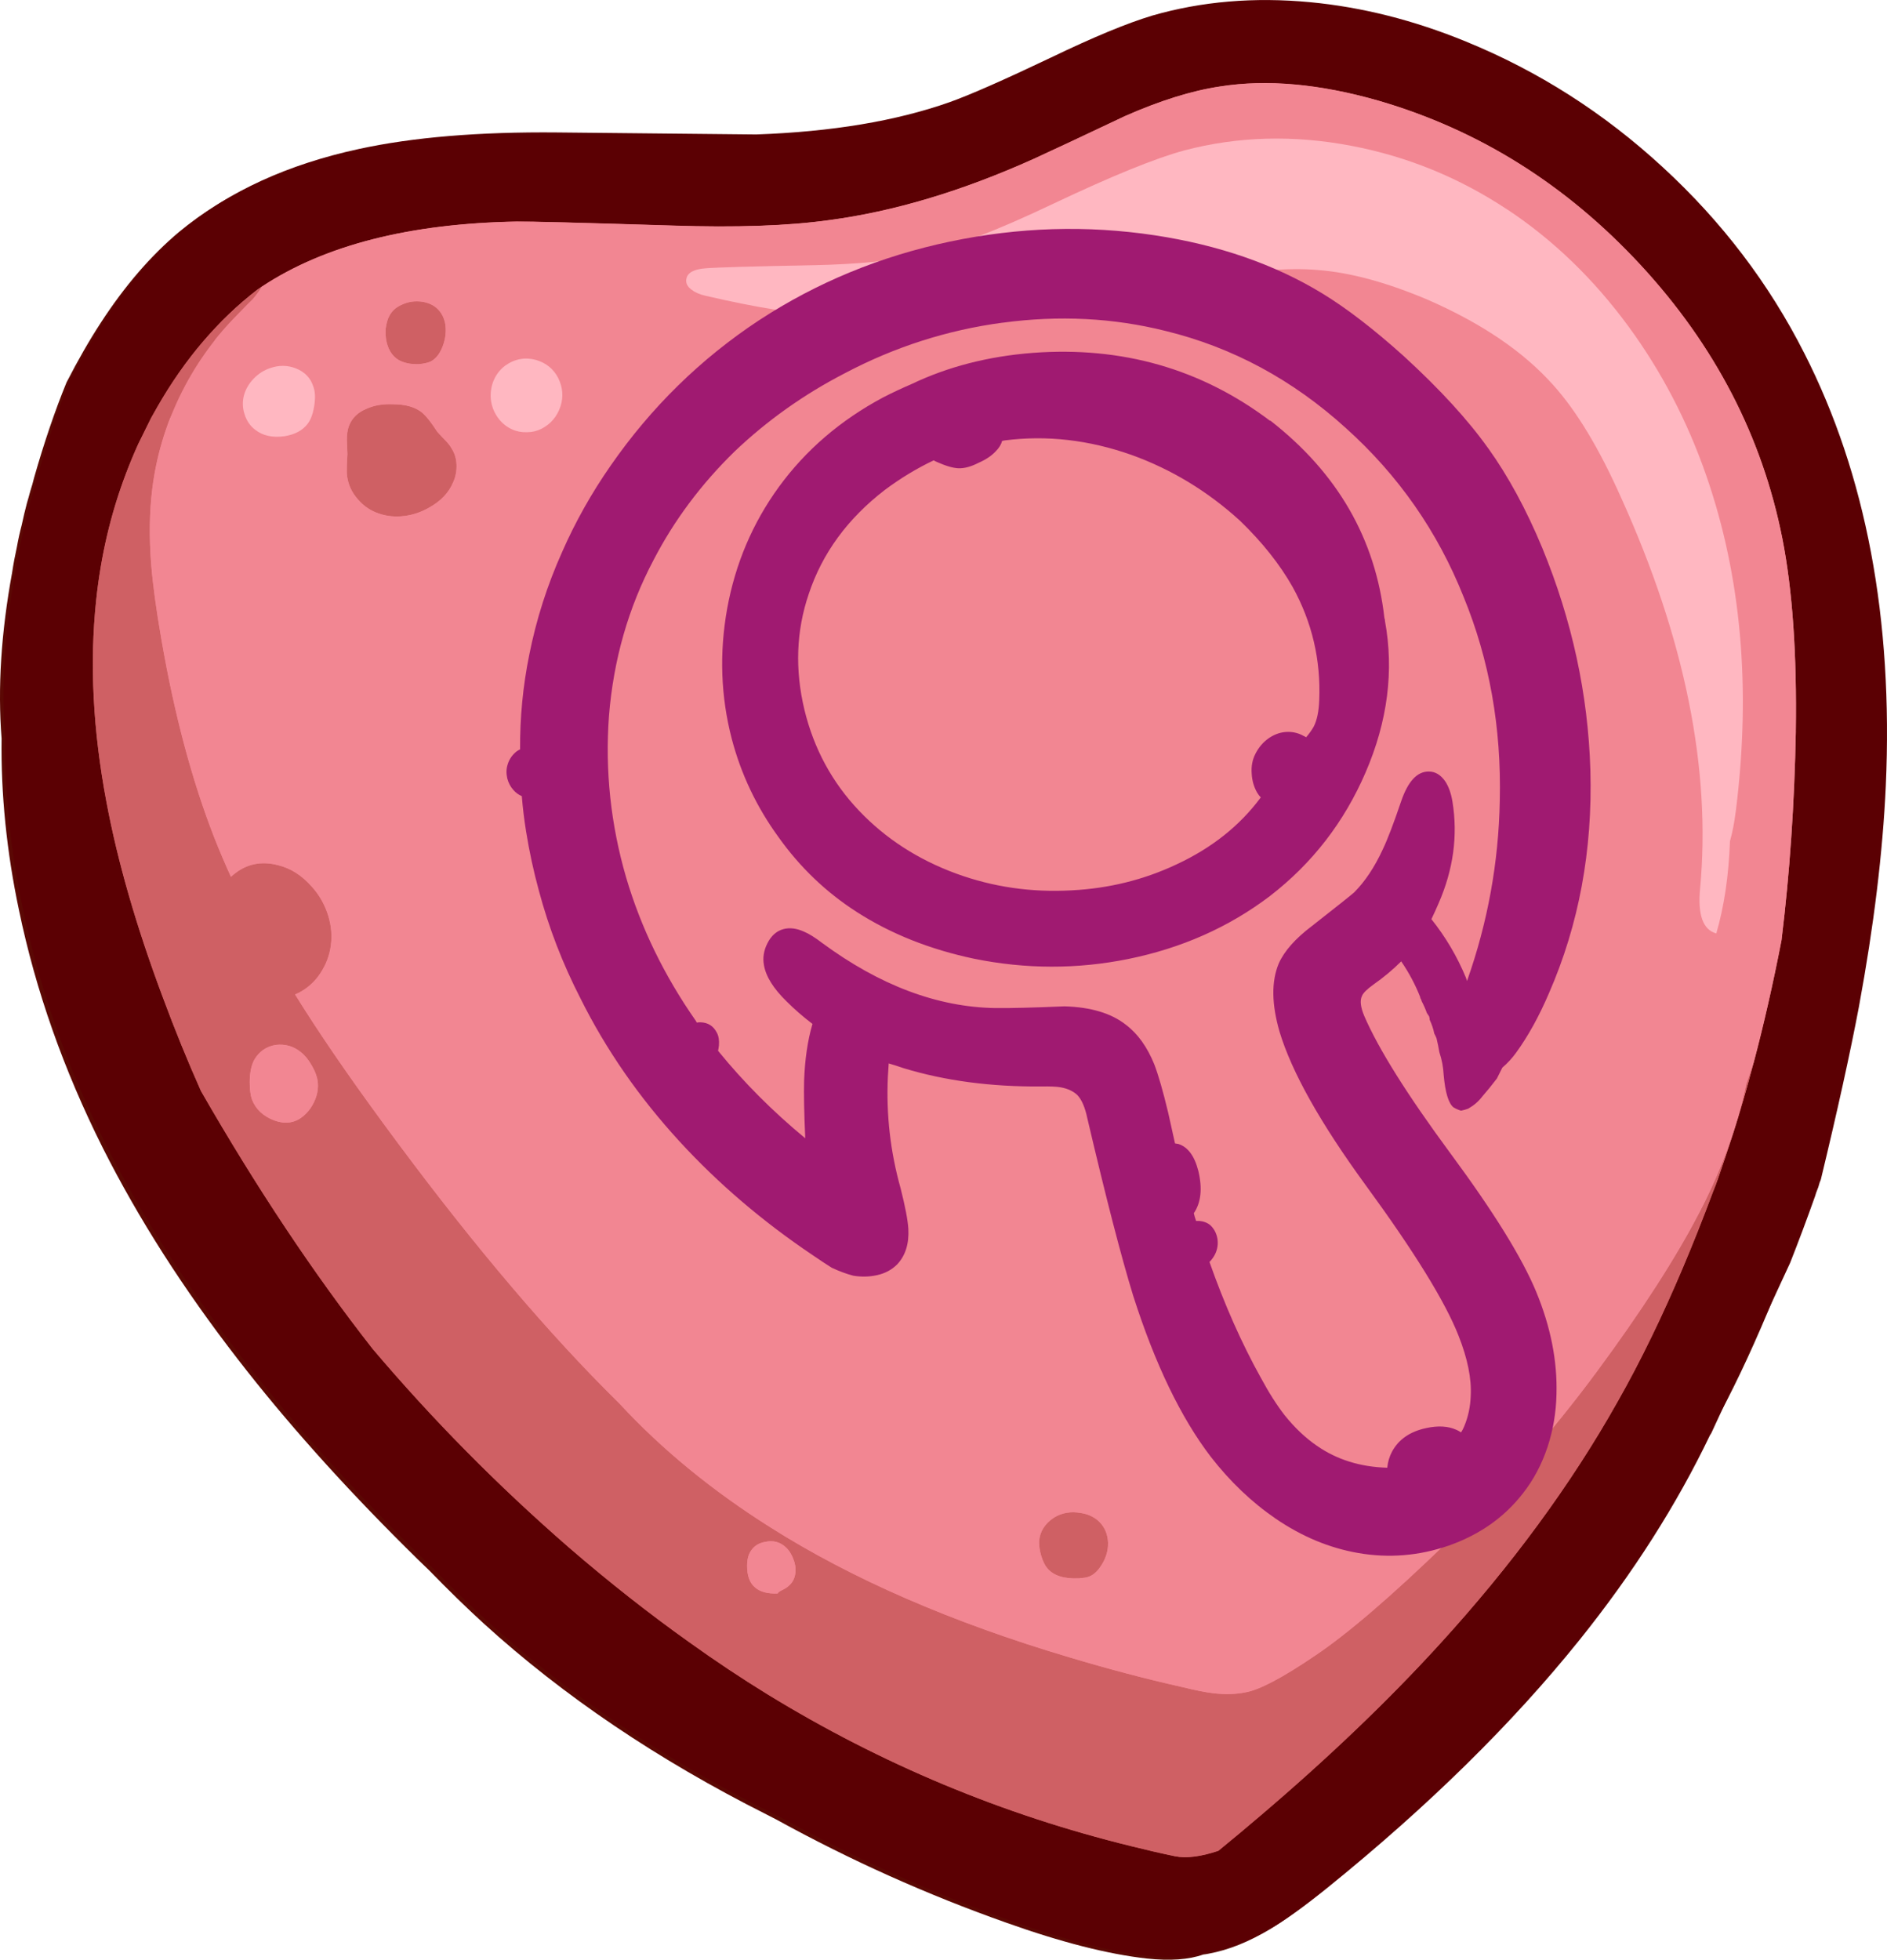
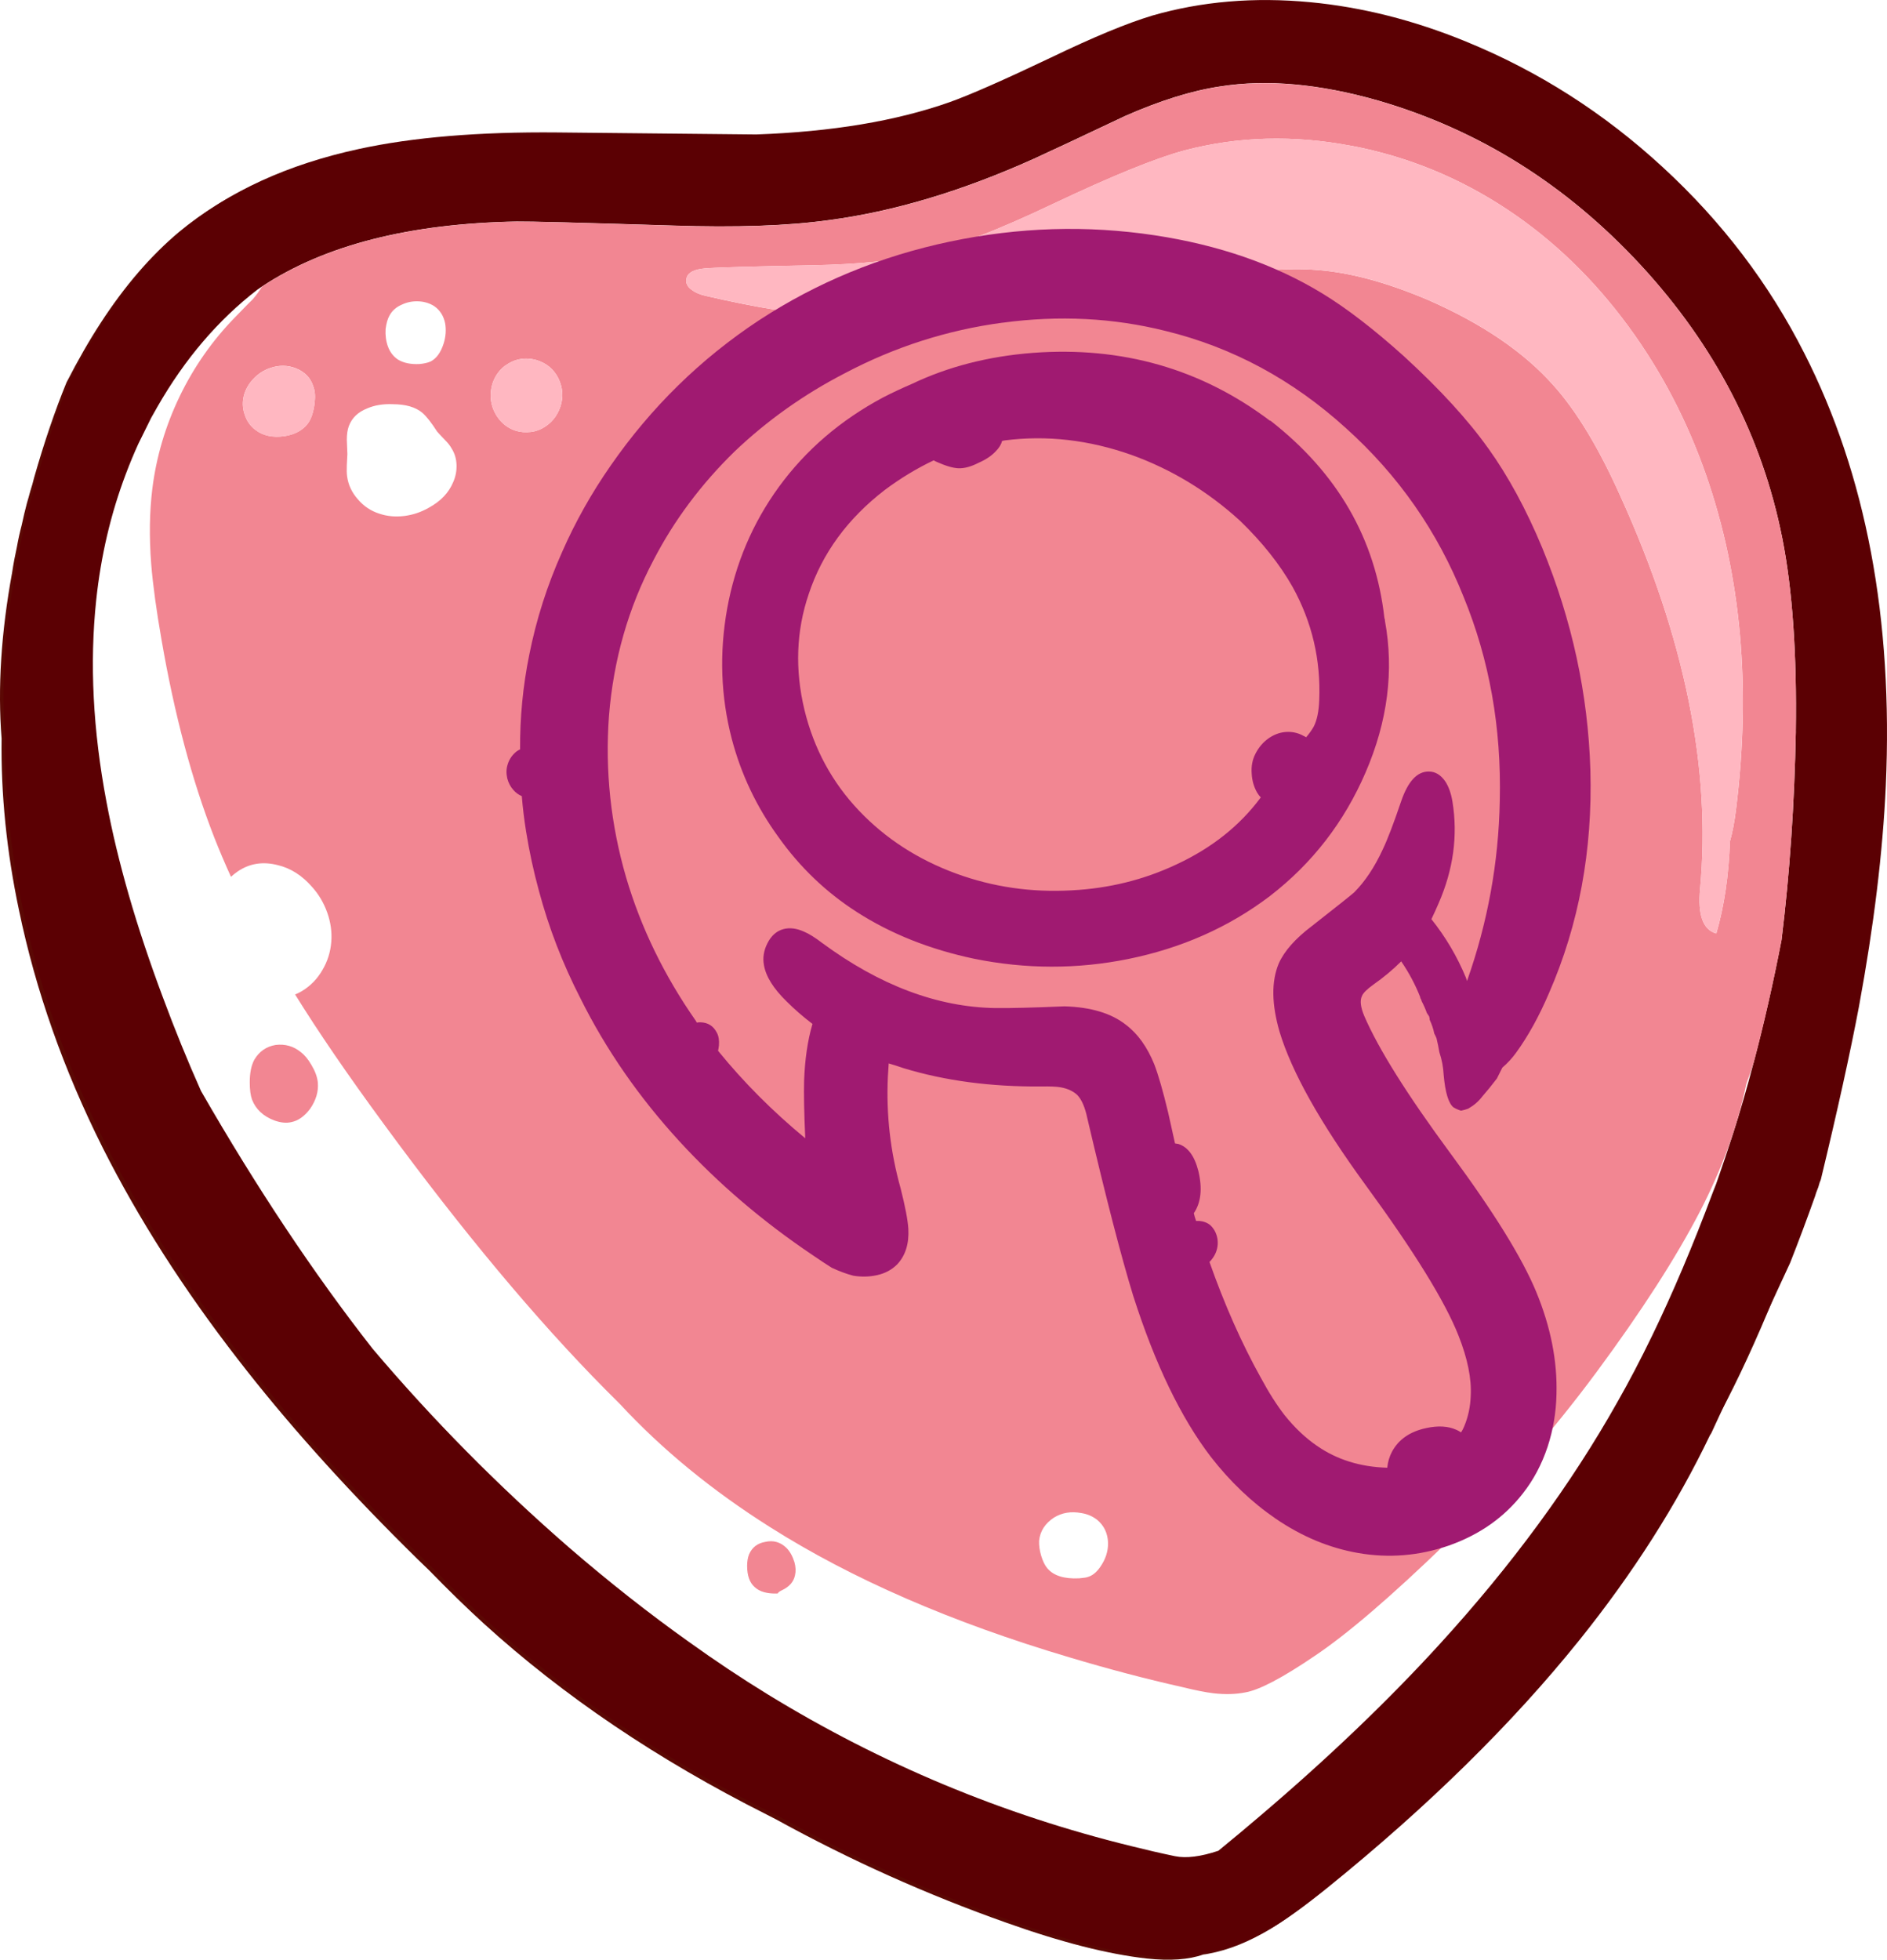
<svg xmlns="http://www.w3.org/2000/svg" id="Layer_1" width="74.545" height="77.398" viewBox="0 0 74.545 77.398">
  <g id="Styling_val_0_Layer2_0_FILL">
    <path d="m73.293,39.827c.585-3.166.938-6.066,1.058-8.7.293-6.595-.78-12.29-3.219-17.085-1.395-2.754-3.26-5.204-5.593-7.349-1.928-1.778-4.044-3.219-6.347-4.322-.465-.233-.942-.446-1.429-.641-2.048-.84-4.096-1.358-6.145-1.553-2.213-.21-4.295-.034-6.246.529-.998.3-2.337.855-4.018,1.666-1.861.885-3.192,1.471-3.995,1.756-2.108.743-4.652,1.167-7.63,1.272-.075,0-2.69-.026-7.844-.079-3.099-.03-5.717.188-7.855.653-2.806.608-5.124,1.669-6.955,3.185-1.118.938-2.15,2.135-3.095,3.59-.45.69-.9,1.474-1.351,2.352-.458,1.118-.885,2.375-1.283,3.77-.022.09-.045.176-.068.259-.03.09-.056.176-.079.259l-.068.248c-.022.075-.045.154-.068.236-.075.285-.143.57-.203.855-.075.285-.139.574-.191.867-.075.338-.139.679-.191,1.024C.044,24.982-.095,27.165.063,29.168c-.03,2.206.199,4.464.686,6.775.66,3.174,1.763,6.303,3.309,9.387,1.411,2.799,3.192,5.586,5.346,8.362,1.868,2.416,4.078,4.892,6.629,7.428.308.308.619.612.934.912.728.75,1.44,1.444,2.138,2.082,3.159,2.874,6.888,5.391,11.187,7.552.128.068.259.135.394.203,2.904,1.598,5.923,2.953,9.06,4.063,2.168.773,4.021,1.246,5.559,1.418.915.098,1.658.045,2.228-.158.068-.007.139-.019.214-.034.78-.143,1.587-.465,2.42-.968.57-.345,1.287-.867,2.15-1.564,3.969-3.211,7.278-6.464,9.926-9.758.72-.9,1.395-1.804,2.026-2.712,1.223-1.771,2.273-3.564,3.151-5.38,1.418-2.446,2.874-5.811,4.367-10.096.653-2.724,1.155-5.008,1.508-6.854m-3.241-21.598c.143.525.315,1.429.518,2.712.36,2.281.597,3.999.709,5.155.42,4.532.094,9.48-.979,14.845-.278,1.268-.514,2.199-.709,2.791-.165.499-.364,1.009-.597,1.531.083-.021.165-.025.248-.011.165.03.304.124.416.281.105.158.158.326.158.506,0,.248-.105.582-.315,1.002l-1.497,3.016c-.75,1.471-1.253,2.435-1.508,2.893-.57,1.005-1.26,2.101-2.071,3.286-.51.743-1.264,1.797-2.262,3.163-1.365,1.876-2.408,3.279-3.129,4.209-1.193,1.538-2.318,2.877-3.376,4.018-.81.87-1.568,1.606-2.273,2.206-.548.465-1.414,1.118-2.6,1.958-1.02.735-1.842,1.234-2.465,1.497-1.928.803-4.333.747-7.214-.169-.833-.255-1.531-.536-2.093-.844-.111-.062-.219-.126-.326-.191-.168-.024-.363-.069-.585-.135-3.436-1.081-6.895-2.877-10.376-5.391-2.588-1.876-5.548-4.431-8.88-7.665-1.268-1.23-2.315-2.285-3.14-3.163-4.231-4.562-7.521-9.709-9.87-15.442-1.913-4.689-2.896-9.113-2.949-13.27-.015-1.171.052-2.259.203-3.264.173-1.163.499-2.521.979-4.074.458-1.486.915-2.697,1.373-3.635.63-1.276,1.377-2.311,2.24-3.106.15-.135.3-.225.45-.27.129-.038.238-.034.326.011.55-.764,1.158-1.387,1.823-1.868.42-.308.919-.593,1.497-.855.375-.173.915-.39,1.621-.653,1.658-.608,3.001-1.009,4.029-1.204,1.433-.27,3.23-.345,5.391-.225,1.2.068,3.009.169,5.425.304,1.523.022,3.215-.079,5.076-.304,1.763-.21,3.174-.506,4.231-.889.705-.255,1.579-.664,2.622-1.227,1.388-.758,2.247-1.216,2.577-1.373,2.131-.998,4.404-1.546,6.82-1.643,2.416-.098,4.731.266,6.944,1.092.848.308,1.673.69,2.476,1.148.615.353,1.339.818,2.172,1.396,1.118.795,2.018,1.527,2.701,2.195.563.548,1.298,1.392,2.206,2.532.615.773,1.092,1.392,1.429,1.857.503.698.919,1.354,1.249,1.97.555.998.99,2.097,1.306,3.298Z" fill="#5b0804" />
-     <path d="m5.532,19.939c.066-.407.186-.899.36-1.474.651-1.724,1.495-3.359,2.532-4.907.24-.36.285-.626.135-.799-.03-.032-.064-.058-.101-.079-.089-.045-.198-.049-.326-.011-.15.045-.3.135-.45.27-.863.795-1.609,1.831-2.24,3.106-.458.938-.915,2.15-1.373,3.635-.48,1.553-.806,2.911-.979,4.074-.15,1.005-.218,2.093-.203,3.264.052,4.157,1.035,8.58,2.949,13.27,2.348,5.732,5.638,10.88,9.87,15.442.825.878,1.872,1.932,3.14,3.163,3.331,3.234,6.291,5.789,8.88,7.665,3.481,2.514,6.94,4.311,10.376,5.391.223.066.418.111.585.135.107.066.216.13.326.191.563.308,1.26.589,2.093.844,2.881.915,5.286.972,7.214.169.623-.263,1.444-.762,2.465-1.497,1.185-.84,2.052-1.493,2.6-1.958.705-.6,1.463-1.336,2.273-2.206,1.058-1.141,2.183-2.48,3.376-4.018.72-.93,1.763-2.333,3.129-4.209.998-1.366,1.752-2.42,2.262-3.163.81-1.185,1.5-2.281,2.071-3.286.255-.458.758-1.422,1.508-2.893l1.497-3.016c.21-.42.315-.754.315-1.002,0-.18-.052-.349-.158-.506-.113-.158-.251-.251-.416-.281-.082-.013-.165-.01-.248.011-.244.07-.491.295-.743.675-.57.878-1.272,2.165-2.104,3.86-.222.451-.432.868-.63,1.249-3.37,4.881-7.238,9.334-11.603,13.36-.855.788-1.587,1.381-2.195,1.778-1.411.915-2.941,1.418-4.592,1.508-.878.052-1.849-.019-2.915-.214-.683-.128-1.643-.36-2.881-.698-2.003-.555-5.001-1.426-8.992-2.611-1.088-.315-1.883-.623-2.386-.923-.36-.218-.735-.499-1.125-.844-.233-.218-.563-.548-.99-.99-5.192-5.402-9.067-9.469-11.626-12.2-.795-.84-1.381-1.433-1.756-1.778-.675-.63-1.324-1.141-1.947-1.531-.548-.308-.953-.544-1.215-.709-.473-.285-.848-.567-1.125-.844-.533-.54-.915-1.276-1.148-2.206-.15-.608-.263-1.467-.338-2.577l-.124-1.936c-.075-1.246-.176-2.213-.304-2.904-.128-.668-.379-1.568-.754-2.701-.668-2.101-1.137-3.725-1.407-4.873-.435-1.816-.671-3.478-.709-4.986-.015-.833.034-1.576.146-2.228Z" fill="#cf6064" />
-     <path d="m70.57,20.941c-.203-1.283-.375-2.187-.518-2.712-.315-1.2-.75-2.3-1.306-3.298-.33-.615-.747-1.272-1.249-1.97-.338-.465-.814-1.084-1.429-1.857-.908-1.141-1.643-1.985-2.206-2.532-.683-.668-1.583-1.399-2.701-2.195-.833-.578-1.557-1.043-2.172-1.396-.803-.458-1.628-.84-2.476-1.148-2.213-.825-4.528-1.189-6.944-1.092-2.416.098-4.689.645-6.82,1.643-.33.158-1.189.615-2.577,1.373-1.043.563-1.917.972-2.622,1.227-1.058.383-2.468.679-4.231.889-1.861.225-3.553.326-5.076.304-2.416-.135-4.224-.236-5.425-.304-2.161-.12-3.958-.045-5.391.225-1.028.195-2.371.597-4.029,1.204-.705.263-1.246.48-1.621.653-.578.263-1.077.548-1.497.855-.666.482-1.273,1.104-1.823,1.868.038.021.071.047.101.079.15.173.105.439-.135.799-1.037,1.548-1.881,3.183-2.532,4.907-.174.576-.294,1.067-.36,1.474-.113.653-.161,1.396-.146,2.228.037,1.508.274,3.17.709,4.986.27,1.148.739,2.772,1.407,4.873.375,1.133.626,2.033.754,2.701.128.69.229,1.658.304,2.904l.124,1.936c.075,1.111.188,1.97.338,2.577.233.93.615,1.666,1.148,2.206.278.278.653.559,1.125.844.263.165.668.401,1.215.709.623.39,1.272.9,1.947,1.531.375.345.96.938,1.756,1.778,2.558,2.731,6.434,6.798,11.626,12.2.428.443.758.773.99.99.39.345.765.626,1.125.844.503.3,1.298.608,2.386.923,3.991,1.185,6.989,2.056,8.992,2.611,1.238.338,2.198.57,2.881.698,1.065.195,2.037.266,2.915.214,1.651-.09,3.181-.593,4.592-1.508.608-.398,1.339-.99,2.195-1.778,4.365-4.026,8.233-8.479,11.603-13.36.198-.381.408-.798.63-1.249.833-1.696,1.534-2.982,2.104-3.86.252-.38.499-.605.743-.675.233-.521.431-1.032.597-1.531.195-.593.431-1.523.709-2.791,1.073-5.365,1.399-10.313.979-14.845-.113-1.155-.349-2.874-.709-5.155Z" fill="#f28692" />
  </g>
  <g id="Styling_val_0_Layer1_0_FILL">
    <path d="m73.44,39.737c.585-3.166.938-6.066,1.058-8.7.293-6.595-.78-12.29-3.219-17.085-1.395-2.754-3.26-5.204-5.593-7.349-2.318-2.138-4.91-3.793-7.777-4.963-2.048-.84-4.096-1.358-6.145-1.553-2.213-.21-4.295-.034-6.246.529-.998.3-2.337.855-4.018,1.666-1.861.885-3.192,1.471-3.995,1.756-2.108.743-4.652,1.167-7.63,1.272-.075,0-2.69-.026-7.844-.079-3.099-.03-5.717.188-7.855.653-2.806.608-5.124,1.669-6.955,3.185-1.118.938-2.15,2.135-3.095,3.59-.449.687-.903,1.471-1.362,2.352-.448,1.116-.872,2.373-1.272,3.77-.025.087-.051.173-.079.259-.02.087-.043.173-.068.259l-.068.236c-.023.084-.045.166-.068.248-.076.281-.147.563-.214.844-.065.294-.129.583-.191.867-.066.347-.13.692-.191,1.035-.431,2.366-.569,4.55-.416,6.55-.019,2.208.214,4.466.698,6.775.66,3.174,1.763,6.303,3.309,9.387,1.411,2.799,3.192,5.586,5.346,8.362,1.868,2.416,4.078,4.892,6.629,7.428.31.307.618.608.923.9.733.756,1.449,1.454,2.15,2.093,3.159,2.874,6.888,5.391,11.187,7.552.131.066.262.129.394.191,2.901,1.605,5.921,2.963,9.06,4.074,2.168.773,4.021,1.246,5.559,1.418.918.098,1.657.045,2.217-.158.077-.009.152-.021.225-.034.78-.143,1.587-.465,2.42-.968.57-.345,1.287-.867,2.15-1.564,3.969-3.211,7.278-6.464,9.926-9.758,2.125-2.647,3.846-5.348,5.166-8.104.021-.026.04-.056.056-.09l3.106-6.708c.331-.837.661-1.718.99-2.645.013-.035.025-.073.034-.113.032-.077.062-.156.09-.236.02-.062.038-.126.056-.191.017-.033.032-.071.045-.113.656-2.717,1.159-4.998,1.508-6.843m-2.498-10.85c-.053,2.853-.24,5.595-.563,8.227-.334,1.722-.701,3.338-1.103,4.851-.262,1.002-.539,1.958-.833,2.87-.191.591-.382,1.161-.574,1.711-.026.079-.053.154-.079.225-.04.108-.081.213-.124.315-.783,2.096-1.586,3.99-2.408,5.684-.449.927-.902,1.793-1.362,2.6-1.831,3.256-4.175,6.449-7.034,9.578-2.041,2.235-4.408,4.498-7.101,6.787-.529.452-1.073.906-1.632,1.362-.698.233-1.268.304-1.711.214-.575-.12-1.145-.252-1.711-.394-5.093-1.245-9.887-3.244-14.383-5.999-1.03-.632-2.062-1.319-3.095-2.06-1.579-1.122-3.162-2.367-4.749-3.737-2.807-2.44-5.396-5.058-7.765-7.856-2.322-2.964-4.581-6.356-6.775-10.174-.528-1.183-1.031-2.417-1.508-3.703-1.043-2.784-1.786-5.357-2.228-7.721-.533-2.821-.668-5.474-.405-7.957.185-1.752.575-3.414,1.17-4.986.151-.401.316-.799.495-1.193l.506-1.024c.082-.147.165-.293.248-.439,1.08-1.885,2.396-3.427,3.95-4.626.061-.042.121-.083.18-.124,2.479-1.636,5.833-2.491,10.061-2.566.488-.007,2.543.045,6.167.158,2.498.083,4.554.011,6.167-.214,2.558-.338,5.256-1.144,8.092-2.42.803-.368,2.003-.93,3.601-1.688,1.395-.615,2.648-1.005,3.759-1.171,1.846-.293,3.935-.105,6.269.563,3.962,1.155,7.409,3.316,10.342,6.483,2.941,3.181,4.809,6.787,5.605,10.816.398,2.018.574,4.554.529,7.608Z" fill="#5b0003" />
-     <path d="m69.276,41.965c-.094.284-.191.565-.293.844-.337,1.645-.949,3.325-1.834,5.042-.946,1.823-2.304,3.932-4.074,6.325-1.768,2.393-3.745,4.644-5.931,6.753-2.186,2.116-3.922,3.606-5.211,4.468-1.282.87-2.198,1.351-2.746,1.441-.375.075-.791.086-1.249.034-.315-.037-.732-.12-1.249-.248-1.411-.315-2.892-.705-4.445-1.171-4.652-1.381-8.594-3.095-11.828-5.144-2.291-1.446-4.268-3.067-5.931-4.862-.193-.191-.388-.386-.585-.585-2.739-2.769-5.653-6.261-8.745-10.478-1.424-1.938-2.591-3.641-3.5-5.11.093-.038.183-.083.27-.135.338-.203.608-.48.81-.833.203-.345.319-.717.349-1.114.03-.383-.022-.765-.158-1.148-.135-.383-.334-.72-.597-1.013-.398-.458-.852-.747-1.362-.867-.585-.15-1.11-.068-1.576.248-.095.064-.185.136-.27.214-.239-.526-.461-1.048-.664-1.564-.878-2.251-1.572-4.855-2.082-7.811-.203-1.155-.338-2.146-.405-2.971-.083-1.081-.068-2.075.045-2.982.158-1.26.518-2.476,1.08-3.647.563-1.163,1.29-2.202,2.183-3.118.443-.458.675-.694.698-.709.151-.173.274-.342.371-.506-.059.04-.119.082-.18.124-1.554,1.198-2.87,2.74-3.95,4.626-.083.146-.166.292-.248.439l-.506,1.024c-.179.394-.344.792-.495,1.193-.596,1.571-.986,3.233-1.17,4.986-.263,2.484-.128,5.136.405,7.957.443,2.364,1.185,4.937,2.228,7.721.477,1.286.98,2.52,1.508,3.703,2.194,3.819,4.453,7.21,6.775,10.174,2.37,2.798,4.958,5.416,7.765,7.856,1.587,1.369,3.17,2.615,4.749,3.737,1.033.741,2.065,1.427,3.095,2.06,4.496,2.755,9.29,4.754,14.383,5.999.566.142,1.136.274,1.711.394.443.09,1.013.019,1.711-.214.559-.456,1.103-.91,1.632-1.362,2.693-2.289,5.06-4.551,7.101-6.787,2.858-3.129,5.203-6.322,7.034-9.578.459-.806.913-1.673,1.362-2.6.823-1.693,1.625-3.588,2.408-5.684.043-.102.084-.207.124-.315.026-.071.052-.146.079-.225.192-.55.383-1.12.574-1.711.293-.912.571-1.868.833-2.87m-59.41.777c0-.368.06-.664.18-.889.195-.33.476-.525.844-.585.375-.045.705.049.99.281.158.12.3.293.428.518.143.24.225.469.248.686.03.353-.071.698-.304,1.035-.225.3-.476.476-.754.529-.188.045-.409.022-.664-.068-.435-.165-.728-.439-.878-.822-.06-.165-.09-.394-.09-.686m20.359,18.154c.323-.075.604.004.844.236.135.135.24.323.315.563.052.188.06.36.022.518-.052.255-.221.45-.506.585-.098.045-.158.09-.18.135-.413.015-.717-.071-.912-.259-.195-.173-.293-.45-.293-.833,0-.18.026-.334.079-.462.12-.27.33-.431.63-.484m11.412-.957c-.353.233-.548.536-.585.912-.007.18.019.375.079.585.068.225.15.394.248.506.248.293.668.424,1.26.394.18-.015.296-.034.349-.056.173-.052.33-.18.473-.383.218-.308.323-.63.315-.968-.015-.375-.158-.675-.428-.9-.18-.143-.39-.233-.63-.27-.405-.075-.765-.015-1.08.18M16.685,16.304c-.27-.225-.66-.338-1.17-.338-.383-.015-.72.041-1.013.169-.36.143-.6.375-.72.698-.052.143-.079.323-.079.54.007.12.015.308.022.563,0,.037-.007.184-.022.439-.007.18-.004.326.011.439.045.338.188.641.428.912.233.27.514.458.844.563.308.105.641.135,1.002.09.338-.045.656-.154.957-.326.465-.255.784-.589.957-1.002.098-.218.143-.446.135-.686-.007-.248-.075-.469-.203-.664-.052-.098-.143-.21-.27-.338-.158-.165-.255-.27-.293-.315-.233-.36-.428-.608-.585-.743m.844-2.746c.083-.27.101-.533.056-.788-.06-.293-.203-.518-.428-.675-.173-.113-.371-.176-.597-.191-.24-.015-.465.026-.675.124-.233.098-.401.248-.506.45-.068.12-.116.293-.146.518-.015.248.015.476.09.686.083.225.214.398.394.518.218.135.499.195.844.18.18-.015.33-.049.45-.101.233-.12.405-.36.518-.72Z" fill="#cf6064" />
    <path d="m31.068,61.132c-.24-.233-.521-.311-.844-.236-.3.052-.51.214-.63.484-.052.128-.079.281-.079.462,0,.383.098.66.293.833.195.188.499.274.912.259.022-.045.083-.09.18-.135.285-.135.454-.33.506-.585.037-.158.03-.33-.022-.518-.075-.24-.18-.428-.315-.563m-21.023-19.28c-.12.225-.18.521-.18.889,0,.293.03.521.09.686.15.383.443.656.878.822.255.09.476.113.664.068.278-.052.529-.229.754-.529.233-.338.334-.683.304-1.035-.022-.218-.105-.446-.248-.686-.128-.225-.27-.398-.428-.518-.285-.233-.615-.326-.99-.281-.368.06-.649.255-.844.585m60.333-4.738c.323-2.632.51-5.374.563-8.227.045-3.054-.131-5.59-.529-7.608-.795-4.029-2.663-7.635-5.605-10.816-2.934-3.166-6.381-5.327-10.342-6.483-2.333-.668-4.423-.855-6.269-.563-1.11.165-2.363.555-3.759,1.171-1.598.758-2.799,1.321-3.601,1.688-2.836,1.276-5.533,2.082-8.092,2.42-1.613.225-3.669.296-6.167.214-3.624-.113-5.68-.165-6.167-.158-4.228.075-7.582.93-10.061,2.566-.097.164-.221.333-.371.506-.022.015-.255.251-.698.709-.893.915-1.621,1.955-2.183,3.118-.563,1.171-.923,2.386-1.08,3.647-.113.908-.128,1.902-.045,2.982.068.825.203,1.816.405,2.971.51,2.956,1.204,5.56,2.082,7.811.203.517.425,1.038.664,1.564.085-.078.175-.149.27-.214.465-.315.99-.398,1.576-.248.51.12.964.409,1.362.867.263.293.461.63.597,1.013.135.383.188.765.158,1.148-.03.398-.146.769-.349,1.114-.203.353-.473.63-.81.833-.087.052-.177.097-.27.135.909,1.468,2.076,3.172,3.5,5.11,3.091,4.217,6.006,7.71,8.745,10.478.197.199.392.394.585.585,1.663,1.795,3.64,3.416,5.931,4.862,3.234,2.048,7.176,3.763,11.828,5.144,1.553.465,3.035.855,4.445,1.171.518.128.934.21,1.249.248.458.052.874.041,1.249-.034.548-.09,1.464-.57,2.746-1.441,1.288-.863,3.025-2.352,5.211-4.468,2.186-2.109,4.162-4.36,5.931-6.753,1.77-2.393,3.128-4.502,4.074-6.325.886-1.717,1.497-3.398,1.834-5.042.102-.279.199-.56.293-.844.402-1.512.769-3.129,1.103-4.851M53.385,5.758c2.213.42,4.269,1.26,6.167,2.521,1.808,1.2,3.399,2.735,4.772,4.603,1.306,1.778,2.333,3.748,3.084,5.909,1.381,3.984,1.771,8.385,1.17,13.202-.062.491-.141.9-.236,1.227-.05,1.365-.23,2.581-.54,3.647-.525-.143-.739-.732-.641-1.767.443-4.735-.6-9.889-3.129-15.464-.863-1.936-1.756-3.414-2.679-4.434-1.155-1.298-2.791-2.412-4.907-3.343-1.636-.698-3.095-1.095-4.378-1.193-1.223-.105-2.686.026-4.389.394-1.928.48-3.376.822-4.344,1.024-1.853.375-3.916.608-6.19.698-.645.015-1.125-.049-1.44-.191-.04-.018-.077-.037-.113-.056.068-.004.135-.012.203-.022-.852.069-1.745.073-2.679.011-1.516-.098-3.267-.379-5.256-.844-.225-.052-.405-.131-.54-.236-.173-.128-.24-.274-.203-.439.045-.233.289-.368.732-.405.443-.037,1.872-.079,4.288-.124,1.748-.037,3.162-.176,4.243-.416,1.268-.285,3.005-.953,5.211-2.003,2.326-1.103,4.059-1.808,5.199-2.116,2.116-.555,4.314-.615,6.595-.18M19.949,14.447c.383-.278.799-.353,1.249-.225.39.12.675.356.855.709.18.368.21.739.09,1.114-.135.405-.386.702-.754.889-.18.09-.371.135-.574.135-.21.007-.405-.03-.585-.113-.203-.09-.375-.225-.518-.405-.143-.18-.24-.383-.293-.608-.06-.27-.045-.544.045-.822.098-.278.259-.503.484-.675m-2.363-1.677c.045.255.026.518-.056.788-.113.36-.285.6-.518.72-.12.052-.27.086-.45.101-.345.015-.626-.045-.844-.18-.18-.12-.311-.293-.394-.518-.075-.21-.105-.439-.09-.686.03-.225.079-.398.146-.518.105-.203.274-.353.506-.45.21-.098.435-.139.675-.124.225.015.424.079.597.191.225.158.368.383.428.675m-2.071,3.196c.51,0,.9.113,1.17.338.158.135.353.383.585.743.037.045.135.15.293.315.128.128.218.24.27.338.128.195.195.416.203.664.007.24-.037.469-.135.686-.173.413-.491.747-.957,1.002-.3.173-.619.281-.957.326-.36.045-.694.015-1.002-.09-.33-.105-.612-.293-.844-.563-.24-.27-.383-.574-.428-.912-.015-.113-.019-.259-.011-.439.015-.255.022-.401.022-.439-.007-.255-.015-.443-.022-.563,0-.218.026-.398.079-.54.12-.323.36-.555.72-.698.293-.128.63-.184,1.013-.169m-3.365.777c-.195.255-.495.416-.9.484-.473.068-.859-.015-1.159-.248-.203-.15-.345-.356-.428-.619-.083-.248-.09-.499-.022-.754.068-.24.195-.458.383-.653.188-.195.405-.334.653-.416.345-.12.683-.116,1.013.011.353.143.582.379.686.709.068.173.086.39.056.653-.045.375-.139.653-.281.833m28.901,44.108c.037-.375.233-.679.585-.912.315-.195.675-.255,1.08-.18.24.037.45.128.63.27.27.225.413.525.428.9.007.338-.098.66-.315.968-.143.203-.3.33-.473.383-.052.022-.169.041-.349.056-.593.03-1.013-.101-1.26-.394-.098-.113-.18-.281-.248-.506-.06-.21-.086-.405-.079-.585Z" fill="#f28692" />
    <path d="m11.249,17.227c.405-.068.705-.229.9-.484.143-.18.236-.458.281-.833.03-.263.011-.48-.056-.653-.105-.33-.334-.567-.686-.709-.33-.128-.668-.131-1.013-.011-.248.083-.465.221-.653.416-.188.195-.315.413-.383.653-.068.255-.06.506.022.754.083.263.225.469.428.619.3.233.686.315,1.159.248m9.949-3.005c-.45-.128-.867-.052-1.249.225-.225.173-.386.398-.484.675-.09.278-.105.551-.045.822.052.225.15.428.293.608.143.18.315.315.518.405.18.083.375.12.585.113.203,0,.394-.045.574-.135.368-.188.619-.484.754-.889.12-.375.09-.747-.09-1.114-.18-.353-.465-.589-.855-.709m38.354-5.943c-1.898-1.26-3.954-2.101-6.167-2.521-2.281-.435-4.479-.375-6.595.18-1.14.308-2.874,1.013-5.199,2.116-2.206,1.05-3.943,1.718-5.211,2.003-1.08.24-2.495.379-4.243.416-2.416.045-3.845.086-4.288.124-.443.037-.686.173-.732.405-.037.165.03.311.203.439.135.105.315.184.54.236,1.988.465,3.74.747,5.256.844.933.062,1.826.058,2.679-.011-.068.011-.135.018-.203.022.035.02.073.038.113.056.315.143.795.206,1.44.191,2.273-.09,4.337-.323,6.19-.698.968-.203,2.416-.544,4.344-1.024,1.703-.368,3.166-.499,4.389-.394,1.283.098,2.742.495,4.378,1.193,2.116.93,3.751,2.045,4.907,3.343.923,1.02,1.816,2.499,2.679,4.434,2.528,5.575,3.571,10.73,3.129,15.464-.098,1.036.116,1.625.641,1.767.31-1.066.491-2.281.54-3.647.095-.327.174-.736.236-1.227.6-4.817.21-9.218-1.17-13.202-.75-2.161-1.778-4.13-3.084-5.909-1.373-1.868-2.964-3.403-4.772-4.603Z" fill="#ffb7c1" />
  </g>
  <g id="Styling_val_0_Layer0_0_FILL">
    <path d="m58.787,17.7c-.795-1.118-1.906-2.33-3.331-3.635-1.185-1.065-2.258-1.891-3.219-2.476-1.883-1.148-4.089-1.913-6.617-2.296-2.679-.405-5.376-.323-8.092.248-2.746.578-5.259,1.613-7.54,3.106-2.311,1.523-4.265,3.437-5.863,5.74-.758,1.088-1.395,2.221-1.913,3.399-.593,1.321-1.028,2.682-1.306,4.085-.248,1.223-.368,2.465-.36,3.725-.083.037-.154.086-.214.146-.135.128-.229.281-.281.462-.052.165-.056.345-.011.54.045.173.124.323.236.45.098.113.21.195.338.248.037.465.094.93.169,1.396.128.795.296,1.576.506,2.341.39,1.463.938,2.881,1.643,4.254,1.005,2.018,2.311,3.902,3.916,5.65,1.523,1.658,3.271,3.151,5.244,4.479.33.225.585.394.765.506.308.143.593.248.855.315.323.052.634.045.934-.022.315-.068.582-.21.799-.428.323-.345.469-.81.439-1.396-.022-.353-.124-.885-.304-1.598-.405-1.441-.574-2.908-.506-4.401.015-.21.026-.39.034-.54.203.06.401.124.597.191,1.628.495,3.436.735,5.425.72.353-.007.612.004.776.034.278.052.495.154.653.304.173.18.304.484.394.912.735,3.136,1.339,5.474,1.812,7.012.863,2.701,1.887,4.825,3.072,6.37.758.975,1.613,1.79,2.566,2.442,1.035.705,2.119,1.155,3.252,1.351,1.208.21,2.401.113,3.579-.293,1.215-.428,2.191-1.114,2.926-2.06.42-.533.747-1.148.979-1.846.218-.668.334-1.358.349-2.071.037-1.313-.229-2.66-.799-4.04-.555-1.343-1.684-3.166-3.388-5.47-1.711-2.318-2.847-4.13-3.41-5.436-.143-.345-.173-.604-.09-.777.045-.12.199-.274.461-.461.398-.278.761-.582,1.092-.912.308.45.559.923.754,1.418v.034c.022.022.041.064.056.124.083.158.15.311.203.462l.09.135c.015.045.022.09.022.135.09.195.15.375.18.54.037.068.068.131.09.191.045.188.083.371.113.551.098.293.154.589.169.889.06.69.188,1.118.383,1.283.098.06.199.105.304.135.105-.022.199-.049.281-.079.225-.128.409-.285.551-.473.203-.233.398-.473.585-.72.075-.15.146-.293.214-.428.203-.173.383-.368.54-.585.48-.66.915-1.448,1.306-2.364,1.178-2.701,1.722-5.635,1.632-8.801-.09-2.994-.724-5.92-1.902-8.779-.63-1.516-1.343-2.829-2.138-3.939m-19.177-4.952c2.228-.3,4.374-.191,6.437.326,2.641.645,5.016,1.925,7.124,3.838,2.071,1.861,3.62,4.082,4.648,6.663,1.02,2.484,1.497,5.166,1.429,8.047-.045,2.439-.476,4.813-1.294,7.124-.015-.037-.03-.083-.045-.135-.345-.833-.799-1.602-1.362-2.307.098-.203.191-.409.281-.619.585-1.336.769-2.675.551-4.018-.052-.323-.146-.589-.281-.799-.18-.263-.398-.394-.653-.394-.458-.007-.822.383-1.092,1.171-.3.885-.544,1.523-.732,1.913-.323.698-.698,1.26-1.125,1.688-.135.12-.686.559-1.654,1.317-.668.503-1.11,1.002-1.328,1.497-.293.705-.281,1.602.034,2.69.48,1.591,1.613,3.609,3.399,6.055,1.921,2.626,3.144,4.607,3.669,5.943.36.908.521,1.703.484,2.386-.015.428-.101.829-.259,1.204-.037.09-.079.169-.124.236-.052-.037-.113-.071-.18-.101-.33-.15-.732-.173-1.204-.068-.63.135-1.077.443-1.339.923-.105.195-.169.409-.191.641-1.065-.03-1.992-.319-2.78-.867-.45-.308-.874-.709-1.272-1.204-.315-.405-.634-.908-.957-1.508-.75-1.351-1.422-2.866-2.014-4.547.09-.09.165-.195.225-.315.09-.188.12-.386.09-.597-.037-.218-.131-.398-.281-.54-.12-.098-.266-.154-.439-.169-.045,0-.086,0-.124,0-.037-.105-.068-.206-.09-.304.285-.42.345-.975.18-1.666-.15-.593-.413-.949-.788-1.069-.045-.007-.09-.015-.135-.022-.09-.398-.18-.803-.27-1.216-.203-.848-.386-1.486-.551-1.913-.278-.683-.649-1.2-1.114-1.553-.578-.458-1.388-.702-2.431-.732-1.23.052-2.142.075-2.735.068-2.281-.037-4.558-.893-6.831-2.566-.285-.218-.525-.368-.72-.45-.3-.135-.574-.169-.822-.101-.27.075-.48.263-.63.563-.143.285-.188.57-.135.855.075.45.375.93.9,1.441.308.308.649.604,1.024.889-.007,0-.011.004-.011.011-.188.645-.296,1.388-.326,2.228-.015.503,0,1.261.045,2.273-1.29-1.065-2.438-2.217-3.444-3.455.015-.068.026-.139.034-.214.015-.203-.011-.368-.079-.495-.135-.27-.353-.409-.653-.416-.052,0-.101.004-.146.011-.007-.022-.019-.045-.034-.068-1.253-1.793-2.172-3.684-2.757-5.673-.608-2.093-.833-4.217-.675-6.37.18-2.228.769-4.284,1.767-6.168.81-1.561,1.872-2.982,3.185-4.266,1.29-1.23,2.742-2.262,4.355-3.095,1.973-1.043,4.055-1.711,6.246-2.003m-3.613,2.431c-.368.158-.735.33-1.103.518-1.688.9-3.065,2.082-4.13,3.545-1.035,1.426-1.714,3.024-2.037,4.795-.315,1.756-.255,3.47.18,5.144.368,1.403.983,2.697,1.846,3.883.848,1.193,1.879,2.18,3.095,2.96,1.343.863,2.889,1.478,4.637,1.846,2.041.413,4.066.416,6.077.011,2.116-.428,3.984-1.257,5.605-2.487,1.673-1.291,2.934-2.919,3.781-4.885.87-2.018,1.125-4.011.765-5.976,0-.045-.007-.083-.022-.113-.353-3.136-1.853-5.736-4.502-7.8h-.022c-2.716-2.048-5.837-2.941-9.363-2.679-1.763.135-3.365.548-4.806,1.238m.99,3.061c.368.165.66.251.878.259.233.007.495-.064.788-.214.293-.128.521-.281.686-.461.128-.128.21-.263.248-.405.037-.007.075-.015.113-.022,1.651-.21,3.316-.019,4.997.574,1.583.57,3.012,1.437,4.288,2.6.885.855,1.579,1.73,2.082,2.622.765,1.388,1.114,2.877,1.047,4.468-.015.435-.086.78-.214,1.035-.075.135-.176.278-.304.428-.03-.022-.064-.041-.101-.056-.188-.105-.39-.158-.608-.158-.27,0-.525.083-.765.248-.225.158-.401.364-.529.619-.12.233-.169.495-.146.788.015.27.086.518.214.743.045.075.094.139.146.191l-.011.011c-.825,1.111-1.932,1.988-3.32,2.634-1.29.608-2.671.949-4.141,1.024-1.591.09-3.114-.131-4.569-.664-1.508-.555-2.784-1.381-3.826-2.476-1.065-1.118-1.786-2.446-2.161-3.984-.383-1.598-.326-3.125.169-4.581.533-1.606,1.534-2.975,3.005-4.108.623-.465,1.268-.855,1.936-1.171.022.022.056.041.101.056Z" fill="#a01a71" />
  </g>
</svg>